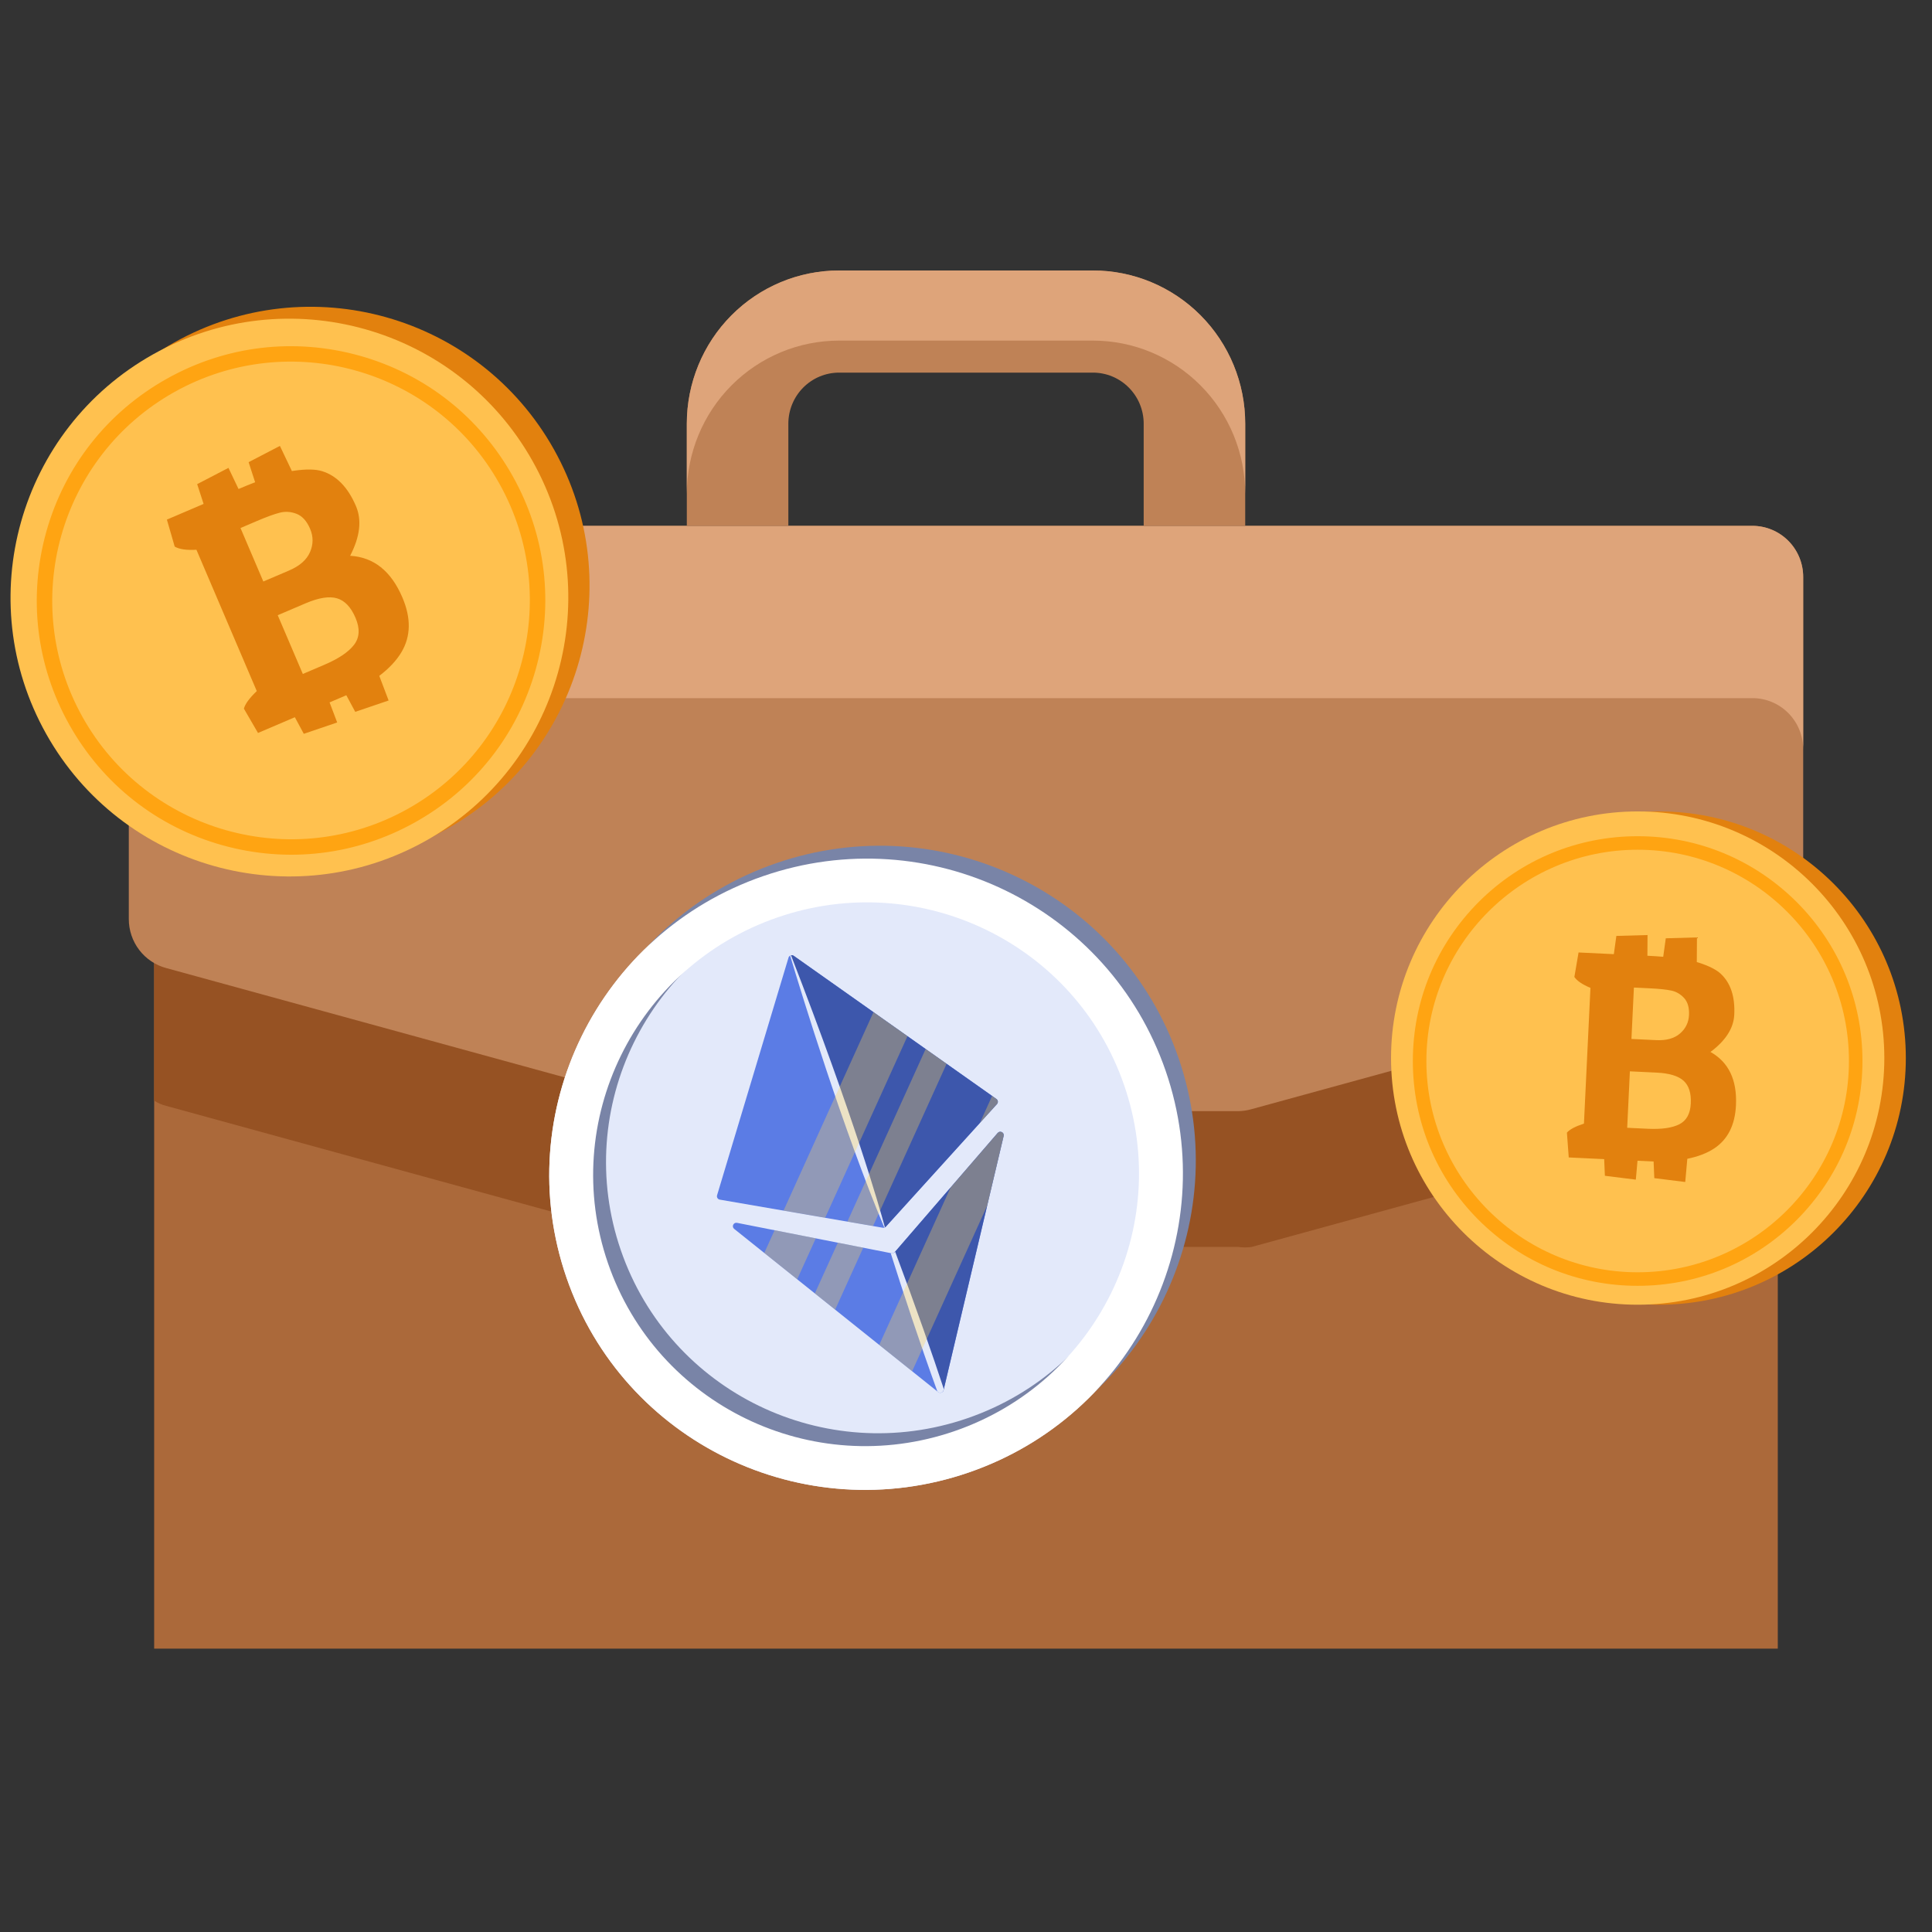
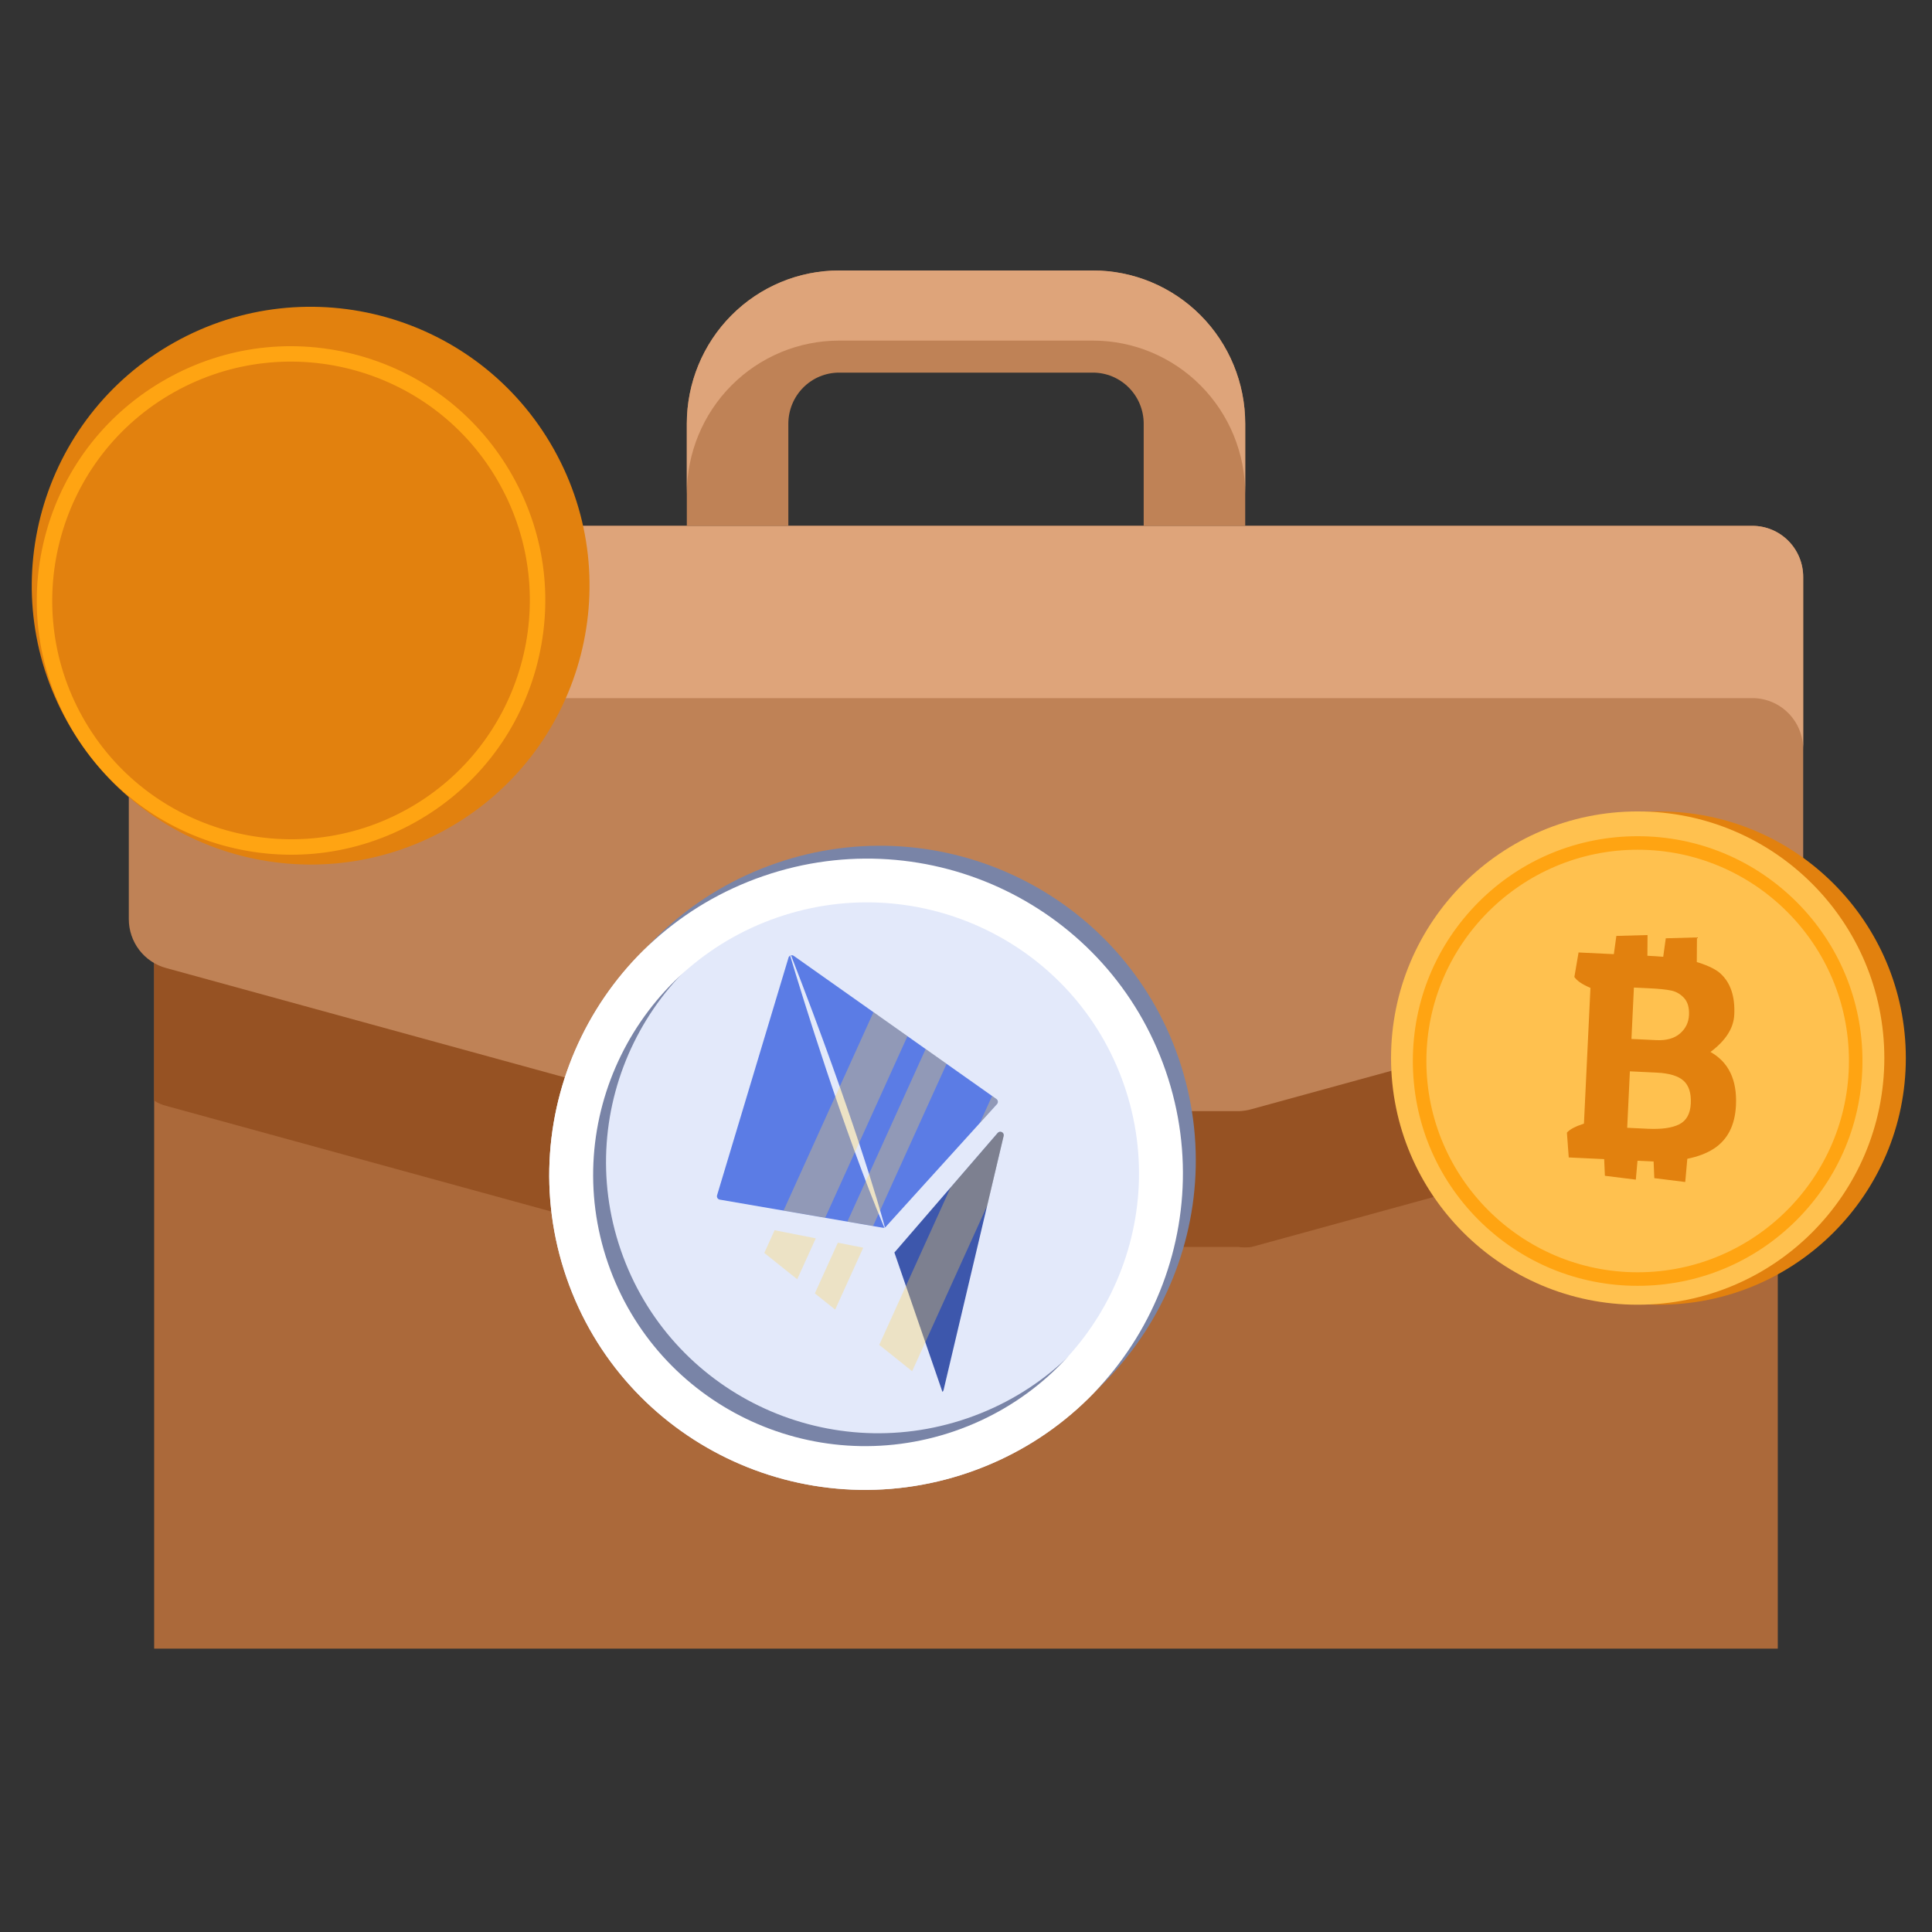
<svg xmlns="http://www.w3.org/2000/svg" width="150" height="150" viewBox="0 0 150 150" fill="none">
  <rect x="0" y="0" width="150" height="150" fill="#333333" stroke="none" />
  <g clip-path="url(#clip0_1388_630)">
    <path d="M11.969 62.605H138.027V128H11.969V62.605Z" fill="#AB693A" />
    <path d="M134.086 62.605H15.91C14.867 62.613 13.87 63.033 13.132 63.775C12.395 64.517 11.977 65.521 11.969 66.57V85.452C12.257 85.639 12.574 85.778 12.907 85.861L52.821 96.813C53.163 96.861 53.51 96.861 53.853 96.813H96.143C96.486 96.861 96.833 96.861 97.176 96.813L137.089 85.861C137.422 85.778 137.739 85.639 138.027 85.452V66.57C138.019 65.521 137.601 64.517 136.864 63.775C136.127 63.033 135.129 62.613 134.086 62.605Z" fill="#965223" />
    <path d="M10 44.792V71.353C9.999 72.222 10.284 73.067 10.81 73.756C11.336 74.445 12.074 74.939 12.909 75.161L52.822 86.113C53.158 86.21 53.505 86.263 53.855 86.27H96.145C96.495 86.263 96.842 86.21 97.178 86.113L137.091 75.161C137.926 74.939 138.664 74.445 139.19 73.756C139.716 73.067 140.001 72.222 140 71.353V44.792C140 43.741 139.585 42.732 138.846 41.989C138.106 41.245 137.104 40.827 136.059 40.827H14.066C13.538 40.81 13.012 40.9 12.52 41.092C12.027 41.284 11.578 41.573 11.198 41.943C10.819 42.313 10.517 42.756 10.312 43.245C10.106 43.735 10 44.261 10 44.792Z" fill="#BF8256" />
    <path d="M136.057 40.827H14.064C13.019 40.827 12.017 41.245 11.277 41.989C10.538 42.732 10.123 43.741 10.123 44.792V58.167C10.123 57.647 10.225 57.131 10.423 56.65C10.621 56.169 10.911 55.732 11.277 55.364C11.643 54.995 12.078 54.703 12.556 54.504C13.034 54.305 13.547 54.202 14.064 54.202H136.057C136.574 54.202 137.087 54.305 137.565 54.504C138.043 54.703 138.478 54.995 138.844 55.364C139.21 55.732 139.5 56.169 139.698 56.65C139.896 57.131 139.998 57.647 139.998 58.167V44.792C139.998 43.741 139.583 42.732 138.844 41.989C138.104 41.245 137.102 40.827 136.057 40.827Z" fill="#DEA47A" />
-     <path d="M75 72.518C71.864 72.518 68.856 73.771 66.639 76.002C64.421 78.233 63.176 81.258 63.176 84.413H86.823C86.823 81.258 85.578 78.233 83.36 76.002C81.143 73.771 78.135 72.518 75 72.518Z" fill="#AB693A" />
+     <path d="M75 72.518C71.864 72.518 68.856 73.771 66.639 76.002H86.823C86.823 81.258 85.578 78.233 83.36 76.002C81.143 73.771 78.135 72.518 75 72.518Z" fill="#AB693A" />
    <path d="M53.324 32.896V40.826H61.207V32.896C61.207 31.844 61.622 30.836 62.361 30.092C63.1 29.348 64.103 28.93 65.148 28.93H84.855C85.372 28.93 85.885 29.033 86.363 29.232C86.841 29.432 87.275 29.724 87.641 30.092C88.007 30.46 88.298 30.897 88.496 31.378C88.694 31.86 88.796 32.375 88.796 32.896V40.826H96.678V32.896C96.678 31.334 96.373 29.787 95.778 28.343C95.184 26.9 94.313 25.589 93.215 24.484C92.117 23.38 90.814 22.503 89.379 21.905C87.945 21.308 86.407 21 84.855 21H65.148C62.012 21 59.005 22.253 56.787 24.484C54.57 26.715 53.324 29.741 53.324 32.896Z" fill="#BF8256" />
    <path d="M84.855 21H65.148C62.012 21 59.005 22.253 56.787 24.484C54.57 26.715 53.324 29.741 53.324 32.896V38.34C53.324 35.185 54.57 32.16 56.787 29.929C59.005 27.698 62.012 26.444 65.148 26.444H84.855C87.99 26.444 90.998 27.698 93.215 29.929C95.433 32.16 96.678 35.185 96.678 38.34V32.896C96.678 29.741 95.433 26.715 93.215 24.484C90.998 22.253 87.99 21 84.855 21Z" fill="#DEA47A" />
    <path d="M128.819 101.298C139.395 101.298 147.968 92.724 147.968 82.148C147.968 71.572 139.395 62.999 128.819 62.999C118.243 62.999 109.67 71.572 109.67 82.148C109.67 92.724 118.243 101.298 128.819 101.298Z" fill="#E2810E" />
    <path d="M127.149 101.298C137.725 101.298 146.299 92.724 146.299 82.148C146.299 71.572 137.725 62.999 127.149 62.999C116.573 62.999 108 71.572 108 82.148C108 92.724 116.573 101.298 127.149 101.298Z" fill="#FFC14F" />
    <path d="M132.8 81.675C133.982 80.791 134.598 79.827 134.648 78.781C134.715 77.382 134.368 76.325 133.605 75.61C133.262 75.285 132.678 74.991 131.856 74.728C131.819 74.717 131.777 74.707 131.739 74.695L131.751 72.781L129.331 72.849L129.132 74.284C128.752 74.252 128.342 74.226 127.904 74.205L127.914 72.597L125.494 72.665L125.298 74.08L122.559 73.949L122.234 75.852C122.438 76.154 122.853 76.436 123.482 76.698L122.977 87.238C122.311 87.453 121.87 87.686 121.655 87.938L121.797 89.864L124.548 89.995L124.603 91.288L127.005 91.587L127.136 90.119L128.385 90.179L128.44 91.471L130.842 91.77L131.003 89.968C131.831 89.8 132.528 89.535 133.085 89.167C134.141 88.47 134.706 87.353 134.78 85.815C134.874 83.847 134.214 82.466 132.8 81.675ZM129.749 76.905C130.135 76.985 130.47 77.178 130.752 77.484C131.034 77.791 131.161 78.232 131.134 78.809C131.106 79.385 130.872 79.864 130.433 80.243C129.993 80.623 129.376 80.794 128.581 80.756L126.665 80.664L126.856 76.674L128.071 76.732C128.803 76.767 129.362 76.825 129.749 76.905ZM130.376 87.292C129.816 87.573 129.006 87.688 127.947 87.638L126.335 87.561L126.544 83.178L128.624 83.278C129.605 83.325 130.302 83.536 130.714 83.91C131.125 84.284 131.312 84.871 131.273 85.671C131.235 86.47 130.936 87.01 130.376 87.292Z" fill="#E2810E" />
    <path d="M127.147 99.831C122.491 99.831 118.11 98.016 114.803 94.721C111.508 91.426 109.693 87.045 109.693 82.377C109.693 77.709 111.508 73.34 114.803 70.032C118.098 66.737 122.479 64.923 127.147 64.923C131.815 64.923 136.185 66.737 139.492 70.032C142.787 73.328 144.601 77.709 144.601 82.377C144.601 87.045 142.787 91.414 139.492 94.721C136.197 98.016 131.815 99.831 127.147 99.831ZM127.147 65.973C118.098 65.973 110.744 73.34 110.744 82.377C110.744 91.426 118.11 98.78 127.147 98.78C136.197 98.78 143.551 91.414 143.551 82.377C143.563 73.328 136.197 65.973 127.147 65.973Z" fill="#FFA412" />
    <path d="M34.705 64.356C45.135 58.509 48.85 45.315 43.004 34.885C37.157 24.456 23.963 20.74 13.533 26.587C3.103 32.433 -0.612 45.628 5.234 56.057C11.081 66.487 24.275 70.202 34.705 64.356Z" fill="#E2810E" />
-     <path d="M33.057 65.28C43.486 59.433 47.202 46.239 41.355 35.809C35.509 25.38 22.314 21.664 11.885 27.511C1.455 33.357 -2.26 46.552 3.586 56.981C9.433 67.411 22.627 71.126 33.057 65.28Z" fill="#FFC14F" />
    <path d="M27.185 43.15C27.951 41.669 28.103 40.384 27.638 39.295C27.016 37.839 26.141 36.935 25.013 36.583C24.503 36.423 23.765 36.411 22.798 36.55C22.756 36.556 22.707 36.566 22.663 36.574L21.732 34.62L19.303 35.883L19.808 37.441C19.406 37.596 18.976 37.772 18.52 37.966L17.738 36.326L15.309 37.588L15.807 39.124L12.957 40.342L13.564 42.438C13.921 42.645 14.483 42.727 15.251 42.683L19.936 53.655C19.364 54.202 19.031 54.657 18.936 55.019L20.031 56.907L22.893 55.685L23.587 56.973L26.179 56.092L25.588 54.534L26.888 53.979L27.581 55.267L30.172 54.386L29.447 52.474C30.207 51.894 30.785 51.281 31.17 50.632C31.901 49.402 31.924 47.987 31.241 46.386C30.366 44.337 29.014 43.258 27.185 43.15ZM21.729 39.803C22.161 39.694 22.597 39.725 23.035 39.898C23.473 40.071 23.82 40.456 24.076 41.057C24.333 41.657 24.331 42.259 24.071 42.862C23.811 43.465 23.267 43.943 22.44 44.296L20.445 45.148L18.672 40.995L19.937 40.455C20.699 40.129 21.296 39.912 21.729 39.803ZM27.49 50.06C27.058 50.623 26.292 51.139 25.189 51.61L23.511 52.327L21.563 47.765L23.727 46.841C24.749 46.405 25.561 46.276 26.165 46.453C26.768 46.631 27.247 47.136 27.603 47.968C27.958 48.8 27.92 49.498 27.49 50.06Z" fill="#E2810E" />
    <path d="M32.245 63.833C27.653 66.407 22.329 67.04 17.246 65.618C12.175 64.191 7.964 60.873 5.383 56.269C2.803 51.666 2.177 46.354 3.598 41.271C5.026 36.2 8.344 31.988 12.947 29.408C17.55 26.827 22.863 26.201 27.945 27.623C33.017 29.051 37.228 32.368 39.809 36.972C42.389 41.575 43.015 46.887 41.594 51.97C40.166 57.041 36.848 61.253 32.245 63.833ZM13.528 30.444C4.604 35.447 1.423 46.776 6.419 55.689C11.422 64.613 22.752 67.793 31.664 62.797C40.588 57.795 43.769 46.465 38.773 37.552C33.782 28.622 22.452 25.441 13.528 30.444Z" fill="#FFA412" />
    <path d="M75.222 114.321C88.07 109.893 94.914 95.939 90.507 83.153C86.101 70.368 72.113 63.593 59.265 68.021C46.417 72.448 39.574 86.403 43.98 99.189C48.387 111.974 62.374 118.749 75.222 114.321Z" fill="#E3E9FA" />
    <path d="M60.263 67.018C47.415 71.446 40.572 85.4 44.979 98.186C49.385 110.972 63.372 117.747 76.221 113.318C89.069 108.89 95.912 94.937 91.505 82.151C87.099 69.365 73.112 62.59 60.263 67.018ZM75.115 110.11C64.049 113.924 51.999 108.09 48.203 97.074C44.407 86.059 50.3 74.041 61.369 70.226C72.438 66.412 84.485 72.247 88.281 83.262C92.077 94.277 86.184 106.295 75.115 110.11Z" fill="#7984A7" />
    <path d="M59.263 68.018C46.415 72.446 39.572 86.4 43.979 99.186C48.385 111.972 62.372 118.747 75.221 114.318C88.069 109.89 94.912 95.937 90.505 83.151C86.099 70.365 72.112 63.59 59.263 68.018ZM74.115 111.11C63.049 114.924 50.999 109.09 47.203 98.074C43.407 87.059 49.3 75.041 60.369 71.226C71.438 67.412 83.485 73.247 87.281 84.262C91.077 95.277 85.184 107.295 74.115 111.11Z" fill="white" />
    <path d="M61.219 74.354L55.673 92.802C55.627 92.953 55.726 93.112 55.882 93.139L68.537 95.321C68.628 95.337 68.719 95.305 68.781 95.237L77.405 85.722C77.511 85.604 77.492 85.421 77.361 85.327L61.627 74.213C61.479 74.109 61.269 74.181 61.216 74.355L61.219 74.354Z" fill="#5B7CE5" />
-     <path d="M69.472 97.216L77.462 87.964C77.645 87.752 77.987 87.925 77.924 88.197L73.26 107.93C73.217 108.121 72.986 108.2 72.834 108.076L57 95.409C56.784 95.236 56.947 94.889 57.219 94.94L69.217 97.304C69.311 97.322 69.409 97.289 69.469 97.217L69.472 97.216Z" fill="#5B7CE5" />
-     <path d="M68.781 95.233L77.405 85.718C77.511 85.6 77.492 85.417 77.361 85.323L61.627 74.21C61.554 74.157 61.463 74.148 61.387 74.174L68.668 95.302C68.711 95.287 68.751 95.264 68.78 95.23L68.781 95.233Z" fill="#3D57AC" />
    <path d="M69.439 97.241L73.17 108.065C73.212 108.03 73.244 107.985 73.258 107.926L77.922 88.194C77.986 87.925 77.644 87.752 77.461 87.96L69.47 97.213C69.47 97.213 69.449 97.23 69.439 97.241Z" fill="#3D57AC" />
-     <path d="M69.498 97.183L69.469 97.217C69.405 97.29 69.308 97.323 69.216 97.304L69.154 97.292C70.093 100.263 71.377 104.176 72.777 108.031L72.833 108.076C72.985 108.2 73.216 108.12 73.259 107.929L73.279 107.848C72.39 105.151 71.16 101.612 69.501 97.182L69.498 97.183Z" fill="#E3E9FA" />
    <path d="M61.415 74.17C61.391 74.179 61.37 74.186 61.345 74.195C62.258 77.236 65.467 87.705 68.655 95.306C68.671 95.301 68.689 95.295 68.703 95.287C68.281 93.715 66.359 86.927 61.414 74.167L61.415 74.17Z" fill="#E3E9FA" />
    <g style="mix-blend-mode:overlay" opacity="0.33">
      <path d="M60.835 93.989L64.066 94.545L70.457 80.445L67.817 78.582L60.835 93.989Z" fill="#FFD559" />
      <path d="M77.362 85.327L77.026 85.091L76.075 87.19L77.404 85.722C77.509 85.605 77.49 85.422 77.359 85.328L77.362 85.327Z" fill="#FFD559" />
      <path d="M73.494 82.593L71.869 81.442L65.792 94.844L67.785 95.187L73.494 82.593Z" fill="#FFD559" />
    </g>
    <g style="mix-blend-mode:overlay" opacity="0.33">
      <path d="M59.339 97.278L61.895 99.323L63.338 96.144L60.14 95.515L59.339 97.278Z" fill="#FFD559" />
      <path d="M76.641 93.626L77.924 88.195C77.988 87.926 77.646 87.753 77.463 87.962L73.802 92.2L68.263 104.418L70.819 106.463L76.637 93.624L76.641 93.626Z" fill="#FFD559" />
      <path d="M67.021 96.87L65.05 96.483L63.265 100.417L64.843 101.678L67.021 96.87Z" fill="#FFD559" />
    </g>
  </g>
  <defs>
    <clipPath id="clip0_1388_630">
      <rect width="150" height="150" fill="white" />
    </clipPath>
  </defs>
</svg>